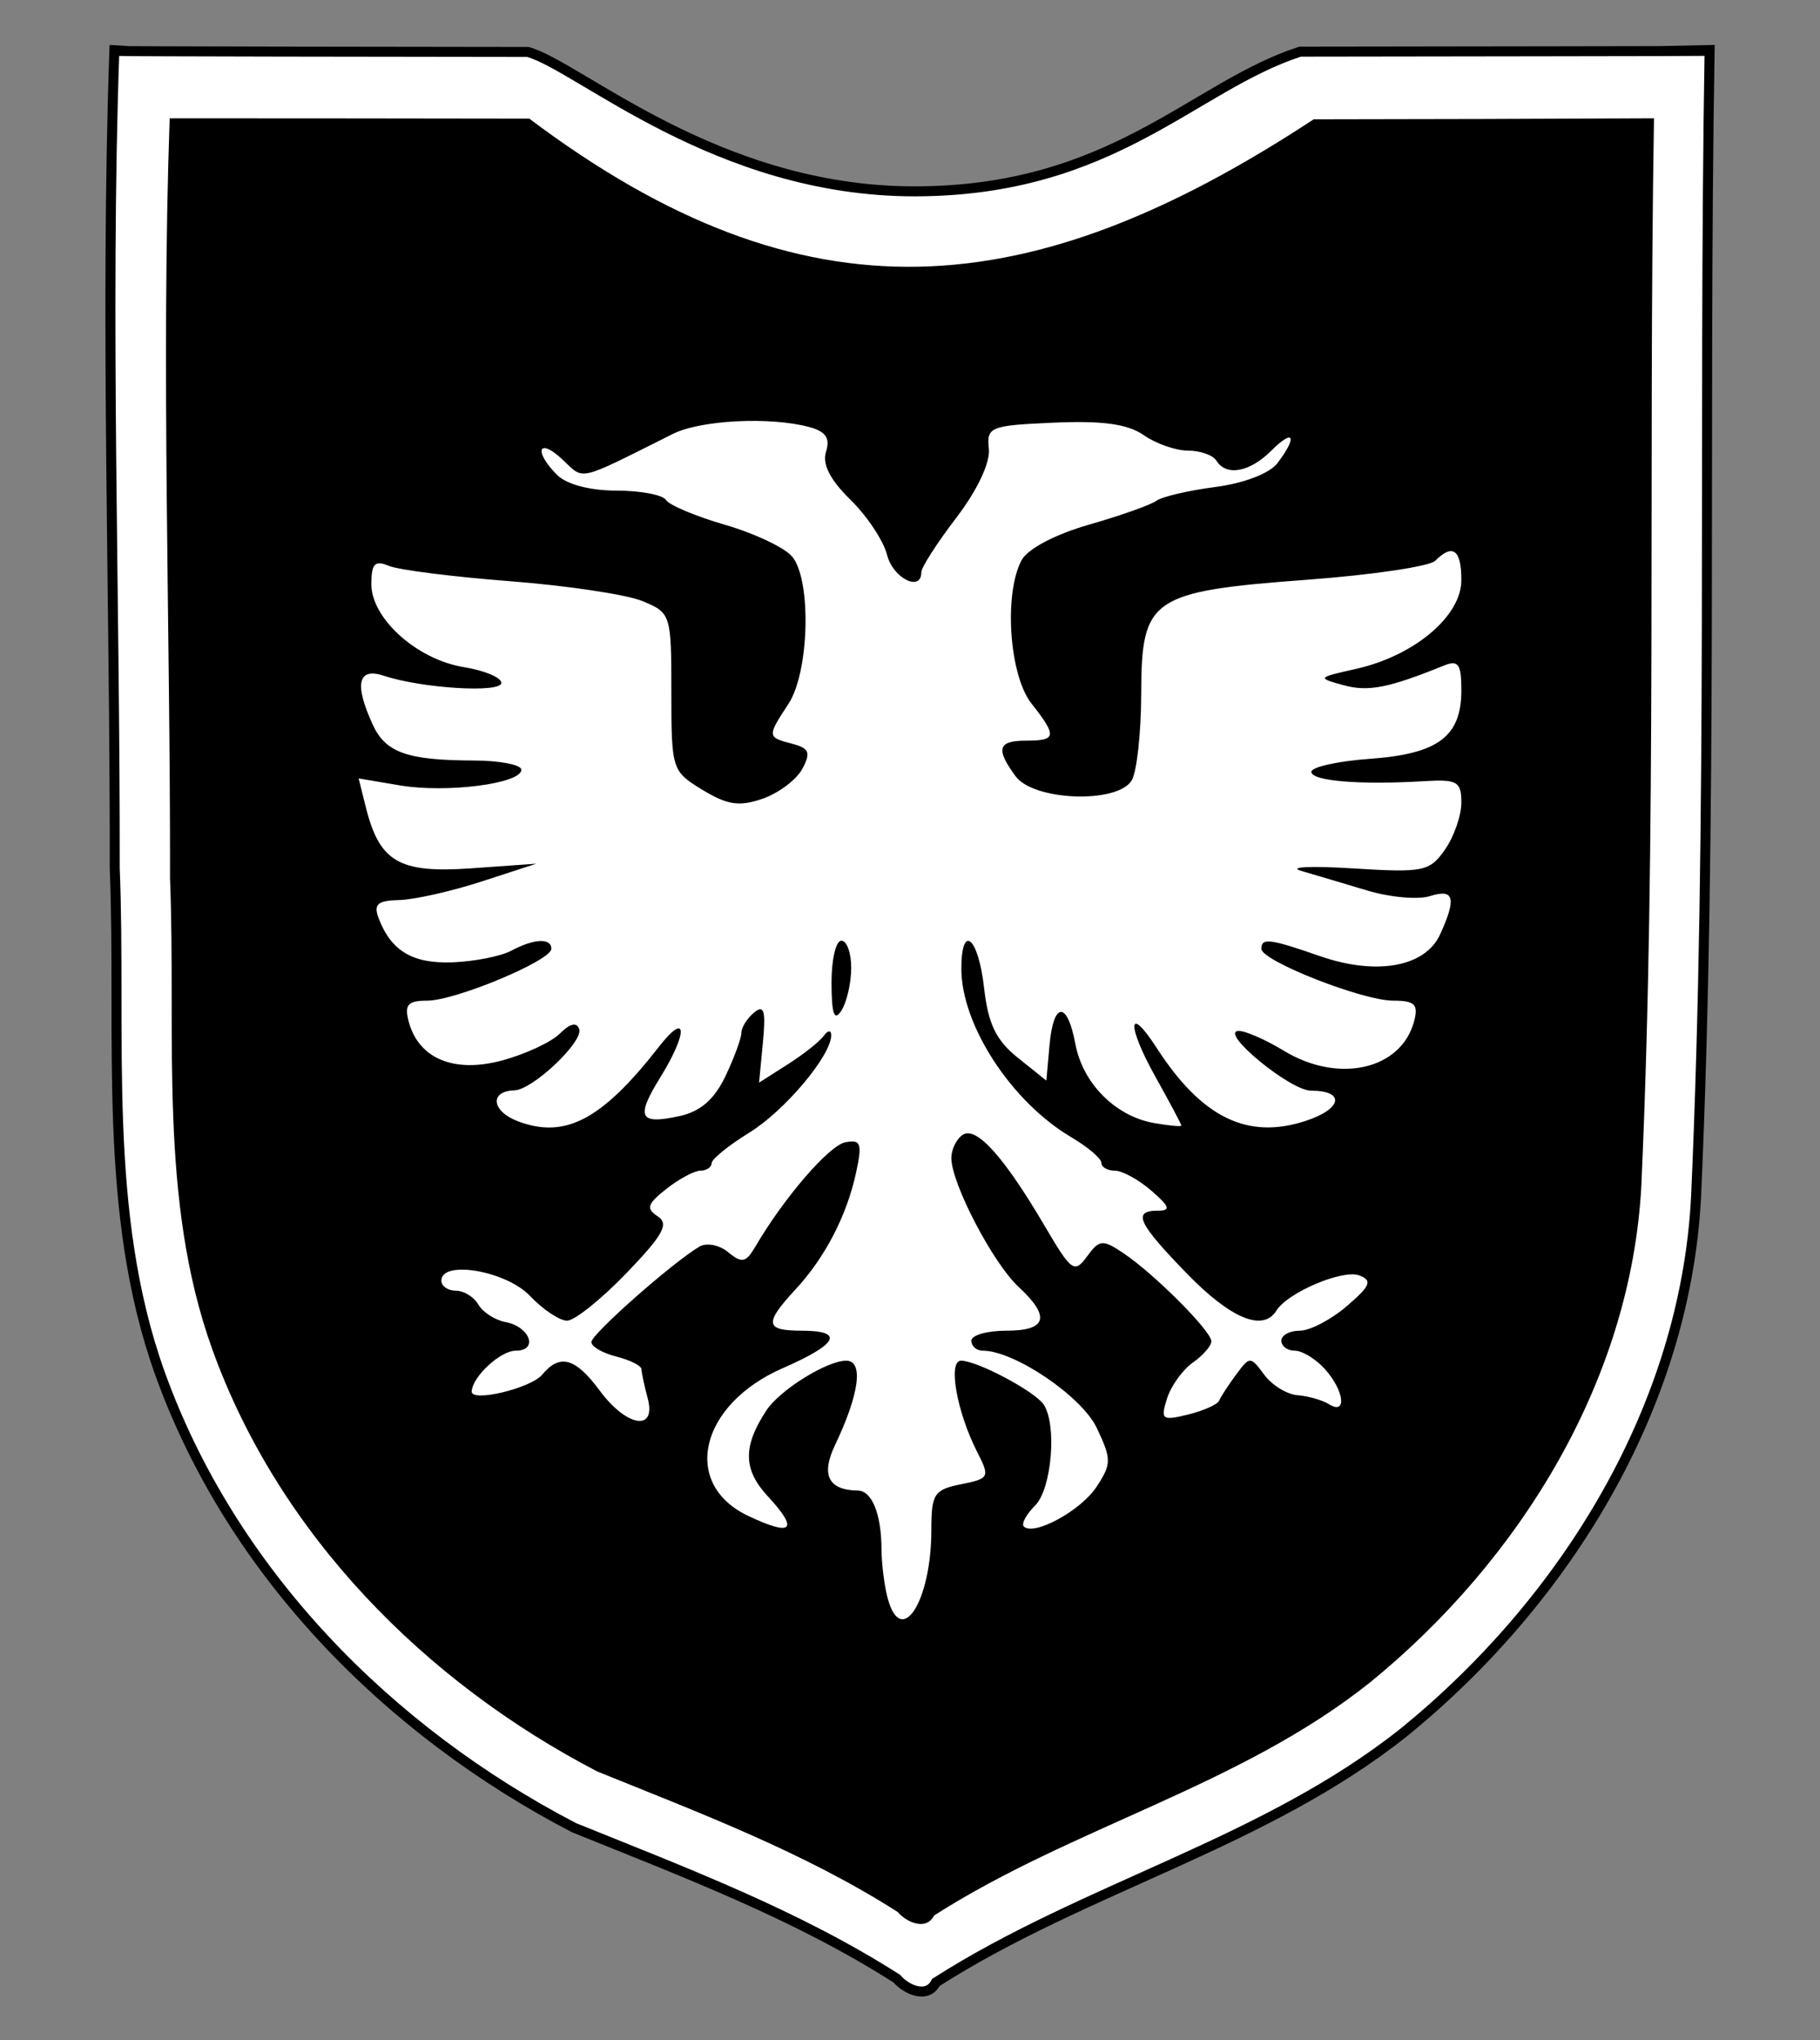
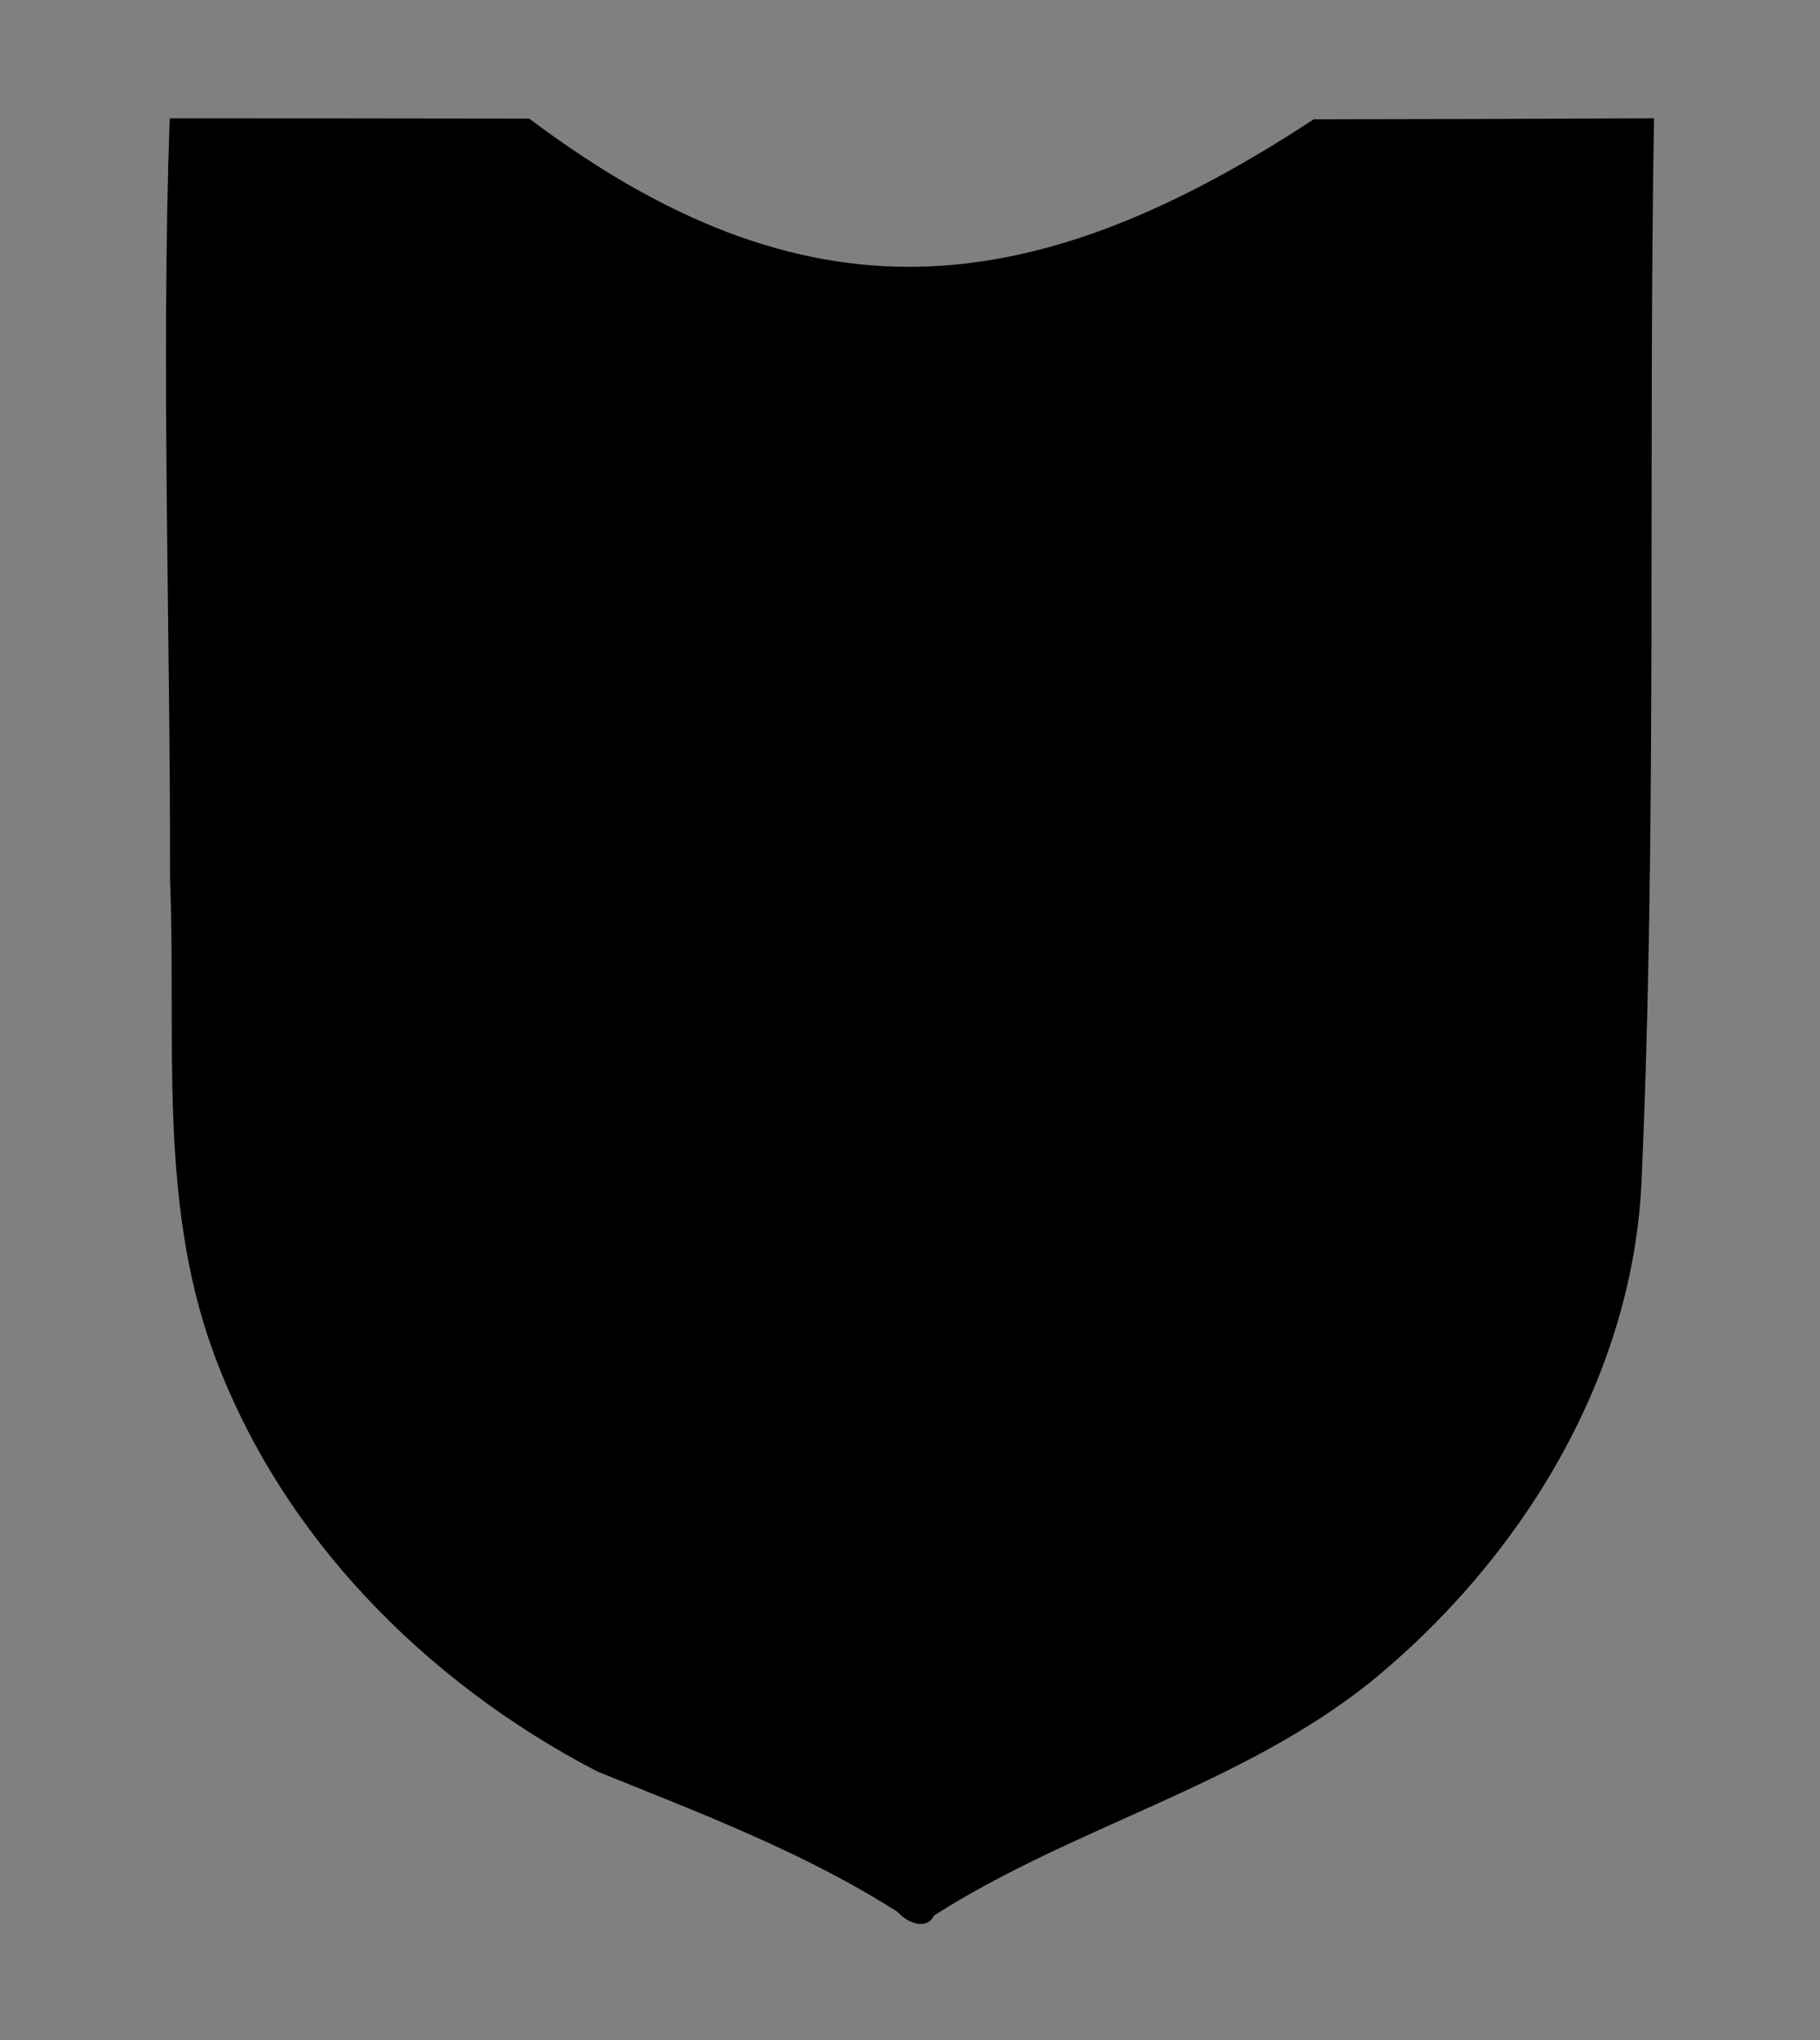
<svg xmlns="http://www.w3.org/2000/svg" xmlns:ns1="http://sodipodi.sourceforge.net/DTD/sodipodi-0.dtd" xmlns:ns2="http://www.inkscape.org/namespaces/inkscape" id="svg2" ns1:version="0.32" ns2:version="0.46" width="182" height="204" version="1.0" ns1:docname="21st_SS_Division_Logo.svg" ns2:output_extension="org.inkscape.output.svg.inkscape">
  <rect width="100%" height="100%" fill="#808080" stroke="none" />
  <defs id="defs5">
    <ns2:perspective ns1:type="inkscape:persp3d" ns2:vp_x="0 : 526.18109 : 1" ns2:vp_y="0 : 1000 : 0" ns2:vp_z="744.09448 : 526.18109 : 1" ns2:persp3d-origin="372.04724 : 350.78739 : 1" id="perspective9" />
    <ns2:perspective id="perspective3245" ns2:persp3d-origin="372.04724 : 350.78739 : 1" ns2:vp_z="744.09448 : 526.18109 : 1" ns2:vp_y="0 : 1000 : 0" ns2:vp_x="0 : 526.18109 : 1" ns1:type="inkscape:persp3d" />
    <ns2:perspective id="perspective3334" ns2:persp3d-origin="372.04724 : 350.78739 : 1" ns2:vp_z="744.09448 : 526.18109 : 1" ns2:vp_y="0 : 1000 : 0" ns2:vp_x="0 : 526.18109 : 1" ns1:type="inkscape:persp3d" />
    <ns2:perspective id="perspective3350" ns2:persp3d-origin="372.04724 : 350.78739 : 1" ns2:vp_z="744.09448 : 526.18109 : 1" ns2:vp_y="0 : 1000 : 0" ns2:vp_x="0 : 526.18109 : 1" ns1:type="inkscape:persp3d" />
  </defs>
  <ns1:namedview ns2:window-height="720" ns2:window-width="1276" ns2:pageshadow="2" ns2:pageopacity="0.0" guidetolerance="10.0" gridtolerance="10.0" objecttolerance="10.0" borderopacity="1.0" bordercolor="#666666" pagecolor="#ffffff" id="base" showgrid="false" showguides="true" ns2:guide-bbox="true" ns2:zoom="1.132353" ns2:cx="-5.6171615" ns2:cy="77.263753" ns2:window-x="0" ns2:window-y="23" ns2:current-layer="svg2" />
  <g id="g3360">
-     <path ns1:nodetypes="ccccccscccccc" id="path3356" d="M 89.691,197.86 C 79.631,191.43 68.388,187.204 57.396,182.754 C 38.853,173.113 23.19,157.277 16.022,137.405 C 10.196,121.237 12.148,103.65 11.473,86.792 C 11.515,60.232 10.507,31.637 11.434,5.092 C 11.723,5.149 42.199,5.182 52.787,5.194 C 57.912,6.611 71.626,19.142 91.468,19.133 C 111.309,19.123 119.332,8.614 130.013,5.164 C 140.537,5.149 170.851,5.112 170.959,5.092 C 170.325,43.086 171.307,81.78 169.603,119.745 C 168.509,140.743 156.528,160.064 140.478,173.15 C 126.498,184.322 108.575,188.651 93.591,198.226 C 92.723,199.937 90.582,198.916 89.691,197.86 z" style="fill: rgb(255, 255, 255); stroke: rgb(0, 0, 0); stroke-width: 0.999; stroke-opacity: 1;" />
    <path ns1:nodetypes="cccccccccccc" id="path3340" d="M 89.782,191.195 C 80.422,185.212 69.96,181.28 59.733,177.139 C 42.479,168.168 27.905,153.433 21.236,134.944 C 15.815,119.899 17.631,103.535 17.002,87.849 C 17.042,63.136 16.104,36.53 16.967,11.83 C 30.556,11.832 39.411,11.844 52.93,11.863 C 80.538,32.638 103.02,30.547 131.366,11.931 C 144.42,11.919 152.667,11.888 165.399,11.83 C 164.81,47.182 165.723,83.186 164.137,118.511 C 163.12,138.049 151.972,156.027 137.038,168.203 C 124.03,178.598 107.353,182.626 93.411,191.535 C 92.603,193.127 90.611,192.177 89.782,191.195 z" style="fill: rgb(0, 0, 0);" />
-     <path id="path3251" d="M 88.767,159.809 C 88.435,158.572 88.157,156.359 88.15,154.891 C 88.132,151.377 87.194,149.063 85.779,149.044 C 82.834,149.004 82.077,147.488 83.506,144.491 C 85.939,139.389 86.379,136.059 84.62,136.059 C 82.687,136.059 77.974,138.996 76.636,141.035 C 74.268,144.644 74.309,146.954 76.789,149.63 C 79.917,153.005 79.239,153.676 74.822,151.58 C 68.088,148.385 69.956,140.439 78.297,136.797 C 83.828,134.382 84.479,133.059 80.136,133.059 C 76.511,133.059 76.403,132.33 79.527,128.96 C 82.51,125.743 84.68,121.558 85.616,117.217 C 86.237,114.333 86.088,113.922 84.533,114.221 C 82.906,114.535 78.395,119.764 75.532,124.658 C 74.594,126.26 74.185,126.344 72.825,125.216 C 71.937,124.479 70.648,124.231 69.93,124.659 C 67.197,126.289 59.136,133.412 59.136,134.197 C 59.136,134.65 60.261,135.303 61.636,135.649 C 63.011,135.994 64.142,136.565 64.15,136.918 C 64.157,137.271 64.435,138.572 64.767,139.809 C 65.668,143.171 62.671,142.702 59.978,139.059 C 57.542,135.765 55.987,135.33 54.227,137.45 C 53.086,138.825 47.106,140.253 47.168,139.136 C 47.251,137.637 50.04,135.059 51.58,135.059 C 53.864,135.059 53.003,132.66 50.553,132.198 C 49.499,131.999 48.276,131.211 47.837,130.448 C 47.397,129.684 46.384,129.059 45.587,129.059 C 44.789,129.059 44.136,128.609 44.136,128.059 C 44.136,125.962 50.615,127.072 52.991,129.577 C 54.286,130.942 55.958,132.059 56.706,132.059 C 57.454,132.059 60.124,129.922 62.639,127.309 C 66.317,123.489 66.931,122.377 65.772,121.626 C 64.58,120.854 64.73,120.38 66.642,118.876 C 67.912,117.877 69.443,117.059 70.044,117.059 C 70.645,117.059 71.148,116.722 71.163,116.309 C 71.178,115.897 72.874,114.522 74.931,113.255 C 78.49,111.063 83.154,105.506 83.121,103.497 C 83.113,102.981 82.775,103.02 82.371,103.582 C 81.967,104.145 80.347,105.427 78.772,106.43 L 75.907,108.255 L 76.292,104.226 C 76.594,101.054 76.406,100.421 75.406,101.25 C 74.708,101.83 74.136,102.744 74.136,103.281 C 74.136,103.818 73.423,105.76 72.551,107.597 C 71.451,109.916 70.053,111.138 67.98,111.594 C 63.917,112.486 63.544,111.753 66.022,107.744 C 68.828,103.204 68.733,101.024 65.889,104.674 C 60.208,111.966 56.516,113.915 51.787,112.117 C 49.146,111.112 48.923,109.095 51.445,109.028 C 53.258,108.98 58.341,104.174 57.919,102.907 C 57.677,102.18 57.005,102.334 55.992,103.346 C 55.137,104.201 52.532,105.414 50.204,106.041 C 45.387,107.338 41.838,105.85 40.863,102.124 C 40.429,100.462 40.791,100.059 42.72,100.059 C 45.541,100.059 55.136,96.051 55.136,94.872 C 55.136,93.767 53.396,93.85 51.127,95.064 C 50.094,95.617 47.464,96.139 45.282,96.225 C 41.267,96.382 39.106,95.096 37.862,91.809 C 37.334,90.416 37.754,90.047 39.918,89.998 C 41.413,89.965 45.111,89.133 48.136,88.151 L 53.636,86.364 L 47.136,86.825 C 39.913,87.337 37.951,86.198 36.578,80.698 L 35.864,77.837 L 40,78.536 C 44.659,79.323 52.136,78.359 52.136,76.971 C 52.136,76.47 49.999,76.053 47.386,76.046 C 40.707,76.026 38.546,75.255 37.258,72.427 C 35.409,68.369 35.794,66.713 38.386,67.571 C 42.207,68.837 50.136,69.317 50.136,68.284 C 50.136,67.751 48.449,67.042 46.386,66.709 C 41.701,65.951 37.136,61.857 37.136,58.412 C 37.136,56.353 37.483,55.991 38.886,56.582 C 39.849,56.988 45.302,57.679 51.005,58.117 C 56.708,58.556 62.67,59.452 64.255,60.108 C 67.086,61.281 67.136,61.44 67.136,69.195 C 67.136,76.958 67.188,77.12 70.25,78.982 C 72.748,80.501 73.939,80.675 76.271,79.862 C 77.87,79.305 79.653,77.963 80.232,76.88 C 81.104,75.251 80.928,74.818 79.211,74.369 C 76.703,73.713 76.698,73.657 78.851,70.373 C 80.933,67.194 81.164,58.002 79.22,55.66 C 78.48,54.768 75.467,53.339 72.524,52.484 C 69.581,51.628 66.913,50.508 66.596,49.994 C 66.278,49.48 64.052,49.059 61.649,49.059 C 59.01,49.059 56.657,48.437 55.708,47.488 C 53.344,45.124 53.818,43.684 56.222,45.925 C 58.492,48.04 57.539,48.258 67.291,43.386 C 70.062,42.001 77.005,41.65 80.914,42.697 C 82.574,43.141 83.033,43.81 82.605,45.159 C 82.208,46.408 83,47.971 85.04,49.965 C 86.703,51.591 88.354,54.077 88.708,55.49 C 89.294,57.822 92.136,59.243 92.136,57.203 C 92.136,56.732 93.711,54.285 95.635,51.764 C 97.737,49.012 99.035,46.258 98.885,44.87 C 98.65,42.684 99,42.543 105.401,42.263 C 110.273,42.05 112.785,42.4 114.374,43.513 C 115.588,44.364 117.58,45.059 118.8,45.059 C 120.02,45.059 121.296,45.509 121.636,46.059 C 122.621,47.652 124.971,47.225 127.136,45.059 C 129.383,42.813 129.779,43.628 127.744,46.309 C 126.962,47.34 124.407,48.321 121.526,48.697 C 118.837,49.048 116.186,49.669 115.636,50.077 C 115.086,50.484 112.06,51.557 108.91,52.459 C 105.517,53.432 102.767,54.881 102.16,56.014 C 100.367,59.365 100.923,67.518 103.136,70.332 C 105.717,73.614 105.658,74.059 102.636,74.059 C 99.782,74.059 99.539,74.86 101.556,77.618 C 103.351,80.073 111.684,80.39 113.157,78.059 C 113.679,77.234 114.113,73.307 114.121,69.332 C 114.141,59.778 115.082,59.137 130.816,57.963 C 137.245,57.483 142.962,56.634 143.52,56.075 C 145.275,54.32 146.136,54.956 146.136,58.008 C 146.136,61.62 141.42,65.586 135.572,66.892 C 131.714,67.754 131.69,67.786 134.369,68.519 C 136.827,69.192 138.864,68.793 144.386,66.555 C 145.835,65.968 146.136,66.393 146.136,69.024 C 146.136,73.644 143.822,75.382 137.013,75.875 C 133.781,76.108 131.136,76.696 131.136,77.179 C 131.136,78.097 135.975,78.499 142.386,78.113 C 145.725,77.912 146.136,78.146 146.136,80.251 C 146.136,81.551 145.397,83.669 144.494,84.959 C 142.958,87.152 142.357,87.273 135.244,86.831 C 131.06,86.571 128.761,86.686 130.136,87.087 C 131.511,87.488 134.484,88.372 136.743,89.051 C 139.002,89.729 141.814,89.979 142.993,89.605 C 145.414,88.836 145.67,89.793 144.016,93.423 C 142.526,96.695 137.652,97.577 131.981,95.601 C 126.968,93.856 126.136,93.752 126.136,94.875 C 126.136,96.08 136.251,100.059 139.312,100.059 C 141.47,100.059 141.853,100.428 141.418,102.09 C 140.142,106.971 133.849,108.401 128.362,105.055 C 126.561,103.958 124.536,103.072 123.862,103.089 C 121.837,103.137 129.01,109.059 131.093,109.059 C 134.542,109.059 134.241,110.87 130.592,112.074 C 124.755,114 120.176,111.763 115.663,104.778 C 112.772,100.304 112.663,102.518 115.522,107.633 C 116.96,110.206 118.136,112.417 118.136,112.547 C 118.136,112.676 116.899,112.562 115.386,112.293 C 111.534,111.608 108.278,108.333 107.54,104.399 C 106.723,100.042 105.34,100.126 104.947,104.556 L 104.636,108.053 L 101.788,105.772 C 99.602,104.021 98.815,102.393 98.408,98.775 C 97.834,93.684 96.136,92.262 96.136,96.871 C 96.136,102.502 101.138,110.175 107.106,113.7 C 108.773,114.685 110.136,115.843 110.136,116.275 C 110.136,116.706 110.742,117.059 111.483,117.059 C 112.224,117.059 113.868,117.959 115.136,119.059 C 116.977,120.656 117.109,121.059 115.789,121.059 C 113.209,121.059 113.782,122.298 118.703,127.361 C 123.081,131.866 126.313,133.2 127.641,131.052 C 128.758,129.244 134.278,126.9 135.927,127.533 C 137.264,128.045 137.052,128.568 134.681,130.605 C 133.111,131.955 130.995,133.059 129.981,133.059 C 128.966,133.059 128.136,133.509 128.136,134.059 C 128.136,134.609 128.742,135.059 129.481,135.059 C 130.221,135.059 131.571,135.882 132.481,136.888 C 134.422,139.033 134.723,141.54 132.904,140.416 C 132.226,139.997 130.809,139.59 129.755,139.513 C 128.7,139.435 127.202,138.514 126.425,137.465 C 125.04,135.596 124.985,135.596 123.61,137.451 C 122.839,138.492 122.08,139.659 121.922,140.046 C 121.765,140.433 120.363,141.062 118.806,141.444 C 116.202,142.082 116.034,141.955 116.7,139.848 C 117.098,138.589 118.259,136.971 119.28,136.253 C 120.301,135.534 121.136,134.575 121.136,134.121 C 121.136,133.098 115.433,127.381 112.349,125.313 C 110.255,123.91 109.946,123.937 108.704,125.635 C 107.444,127.358 107.144,127.144 104.492,122.626 C 100.443,115.729 97.662,112.616 96.3,113.458 C 95.66,113.854 95.136,114.909 95.136,115.803 C 95.136,118.33 99.291,126.298 101.84,128.66 C 105.083,131.666 104.702,133.059 100.636,133.059 C 98.711,133.059 97.136,133.509 97.136,134.059 C 97.136,134.609 97.649,135.059 98.277,135.059 C 101.438,135.059 108.176,139.622 109.673,142.777 C 111.16,145.913 111.159,146.375 109.659,148.664 C 108.094,151.054 103.372,153.629 102.379,152.635 C 102.114,152.371 102.627,151.426 103.517,150.535 C 105.172,148.881 105.714,142.479 104.371,140.449 C 103.498,139.13 97.717,136.059 96.106,136.059 C 94.769,136.059 95.676,141.186 97.721,145.191 C 99.009,147.712 98.94,147.848 96.101,148.416 C 93.414,148.954 93.136,149.38 93.136,152.969 C 93.136,160.13 90.118,164.854 88.767,159.809 z M 85.121,96.809 C 85.129,95.297 84.686,94.059 84.136,94.059 C 83.586,94.059 83.143,95.972 83.152,98.309 C 83.163,101.422 83.426,102.158 84.136,101.059 C 84.669,100.234 85.113,98.322 85.121,96.809 z" style="fill: rgb(255, 255, 255);" />
  </g>
</svg>